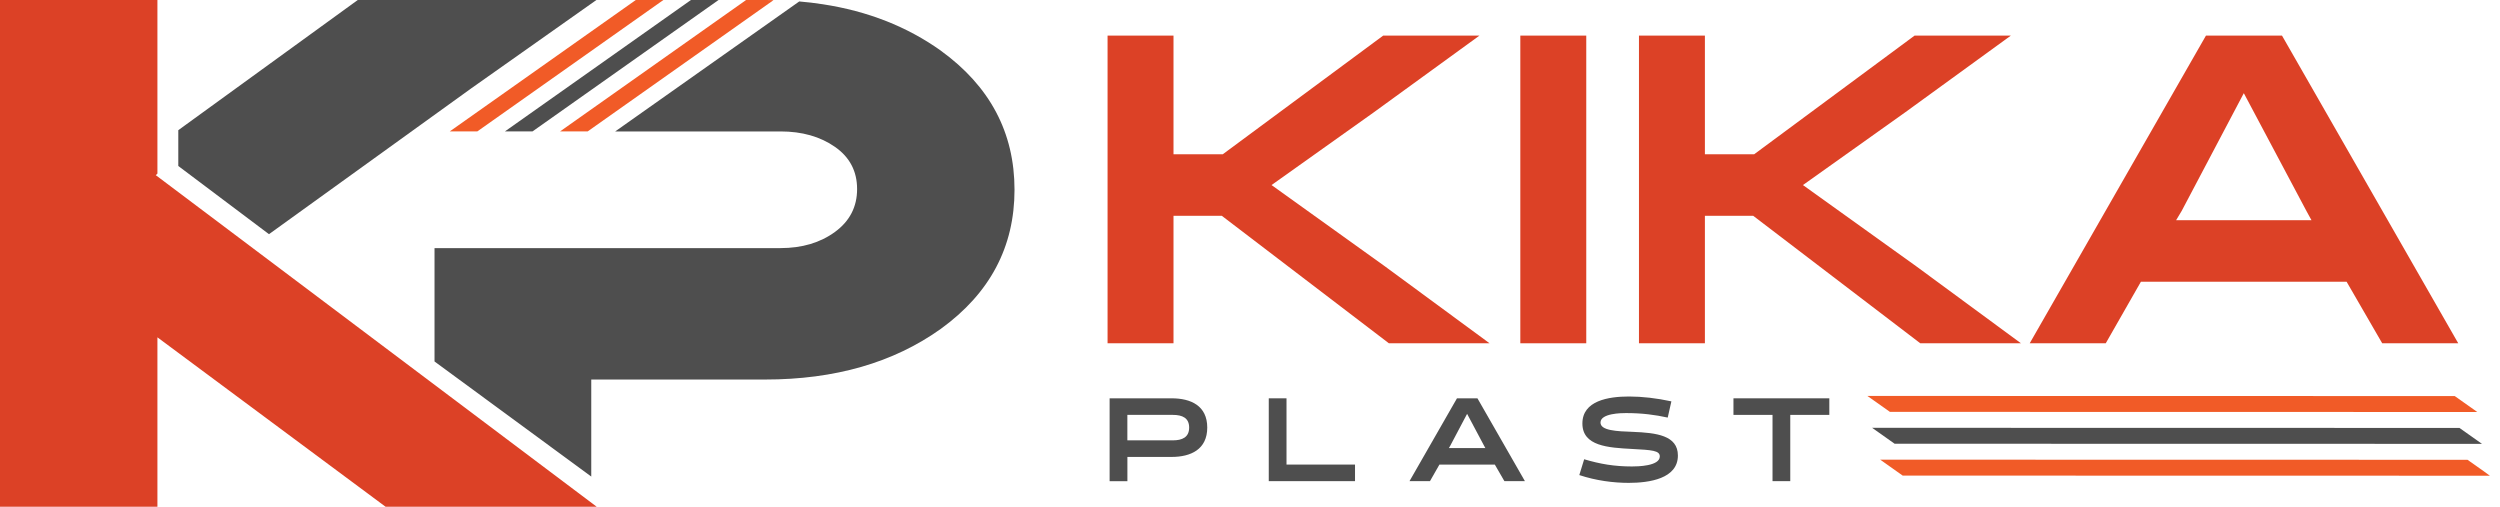
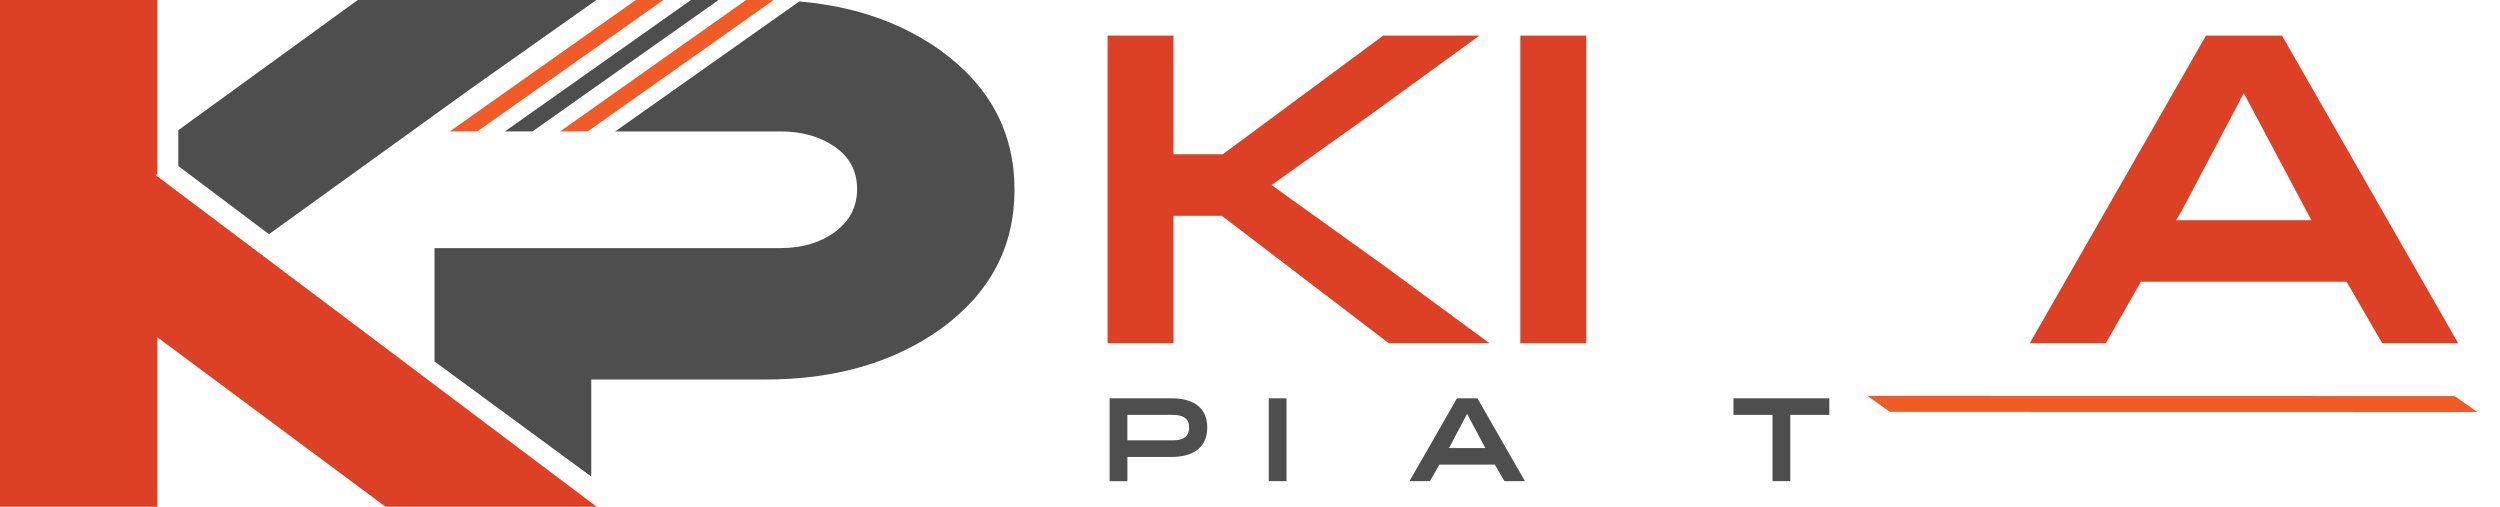
<svg xmlns="http://www.w3.org/2000/svg" id="Layer_1" data-name="Layer 1" viewBox="0 0 621.43 125.96">
  <defs>
    <style>      .cls-1 {        fill: #4e4e4e;      }      .cls-1, .cls-2, .cls-3 {        stroke-width: 0px;      }      .cls-2 {        fill: #dc4126;      }      .cls-3 {        fill: #f15b27;      }    </style>
  </defs>
  <polygon class="cls-2" points="39.13 43.15 39.13 24.7 39.13 0 3.09 0 0 0 0 17 0 125.96 39.13 125.96 39.13 83.85 95.84 125.96 148.32 125.96 38.72 43.54 39.13 43.15" />
  <polygon class="cls-3" points="118.64 32.67 164.9 0 158.04 0 111.79 32.67 118.64 32.67" />
  <polygon class="cls-1" points="132.36 32.67 178.61 0 171.75 0 125.5 32.67 132.36 32.67" />
  <polygon class="cls-1" points="117.2 21.92 148.25 0 147.62 0 130.96 0 88.93 0 44.32 32.36 44.32 41.26 66.86 58.21 117.2 21.92" />
  <path class="cls-1" d="M233.85,12.58c-8.38-5.97-18.15-9.81-29.31-11.52-1.92-.3-3.87-.53-5.87-.7l-45.75,32.31h41.09c5.36,0,9.87,1.28,13.54,3.84,3.67,2.56,5.5,6.06,5.5,10.48s-1.83,7.98-5.5,10.66c-3.67,2.68-8.18,4.02-13.54,4.02h-86v28.18l38.96,28.61v-24.12h43.2c17.35,0,31.91-4.19,43.67-12.58,12.23-8.85,18.34-20.38,18.34-34.59s-6.11-25.74-18.34-34.59Z" />
  <path class="cls-3" d="M146.07,32.67L192.28.03c-.64-.01-1.28-.03-1.93-.03h-4.89l-46.25,32.67h6.86Z" />
  <polygon class="cls-3" points="469.78 102.38 615.78 102.41 610.18 98.45 464.18 98.42 469.78 102.38" />
-   <polygon class="cls-1" points="470.95 110.3 616.95 110.33 611.35 106.37 465.35 106.34 470.95 110.3" />
-   <path class="cls-3" d="M472.96,118.22l145.95.03c-.52-.38-1.03-.76-1.56-1.14l-3.99-2.82-146-.03,5.6,3.96Z" />
  <g>
    <path class="cls-2" d="M370.26,85.33h-25.02l-41.52-31.68h-12.02v31.68h-16.39V8.85h16.39v29.5h12.24l39.88-29.5h23.93l-26.33,19.12-25.35,18.03,28.19,20.21,26,19.12Z" />
    <path class="cls-2" d="M377.91,8.85h16.39v76.48h-16.39V8.85Z" />
-     <path class="cls-2" d="M502.35,85.33h-25.02l-41.52-31.68h-12.02v31.68h-16.39V8.85h16.39v29.5h12.24l39.88-29.5h23.93l-26.33,19.12-25.35,18.03,28.19,20.21,26,19.12Z" />
    <path class="cls-2" d="M611.05,85.33h-18.9l-8.85-15.3h-51.13l-8.74,15.3h-18.9l43.81-76.48h18.9l43.81,76.48ZM542.23,52.55l-1.31,2.19h33.65l-1.2-2.19-15.62-29.39-15.51,29.39Z" />
  </g>
  <g>
    <path class="cls-1" d="M275.82,119.6v-20.59h15.42c4.74,0,8.85,1.82,8.85,7.27s-4.12,7.3-8.85,7.3h-11v6.03h-4.41ZM280.23,103.13v6.33h11.3c2.38,0,4.06-.79,4.06-3.18s-1.68-3.15-4.06-3.15h-11.3Z" />
-     <path class="cls-1" d="M315.38,119.6v-20.59h4.41v16.47h17.03v4.12h-21.45Z" />
+     <path class="cls-1" d="M315.38,119.6v-20.59h4.41v16.47v4.12h-21.45Z" />
    <path class="cls-1" d="M379.04,119.6h-5.09l-2.38-4.12h-13.77l-2.35,4.12h-5.09l11.8-20.59h5.09l11.8,20.59ZM360.5,110.78l-.35.59h9.06l-.32-.59-4.21-7.91-4.18,7.91Z" />
-     <path class="cls-1" d="M392.57,118.1l1.21-3.94c3.97,1.18,7.5,1.79,11.86,1.79,1.35,0,6.94-.06,6.94-2.5,0-1.47-2-1.59-6.88-1.85-5.91-.32-12.36-.68-12.36-6.33s6.41-6.71,11.59-6.71c3.24,0,6.88.41,10.53,1.21l-.91,4.03c-3.12-.68-6.33-1.12-10.36-1.12-1.06,0-6.35.03-6.35,2.35,0,2,3.94,2.18,8.06,2.32,5.77.24,11.18.85,11.18,5.88,0,5.77-7.12,6.8-12.24,6.8-3.79,0-8.12-.56-12.27-1.94Z" />
    <path class="cls-1" d="M445.01,103.13v16.47h-4.41v-16.47h-9.71v-4.12h23.83v4.12h-9.71Z" />
  </g>
</svg>